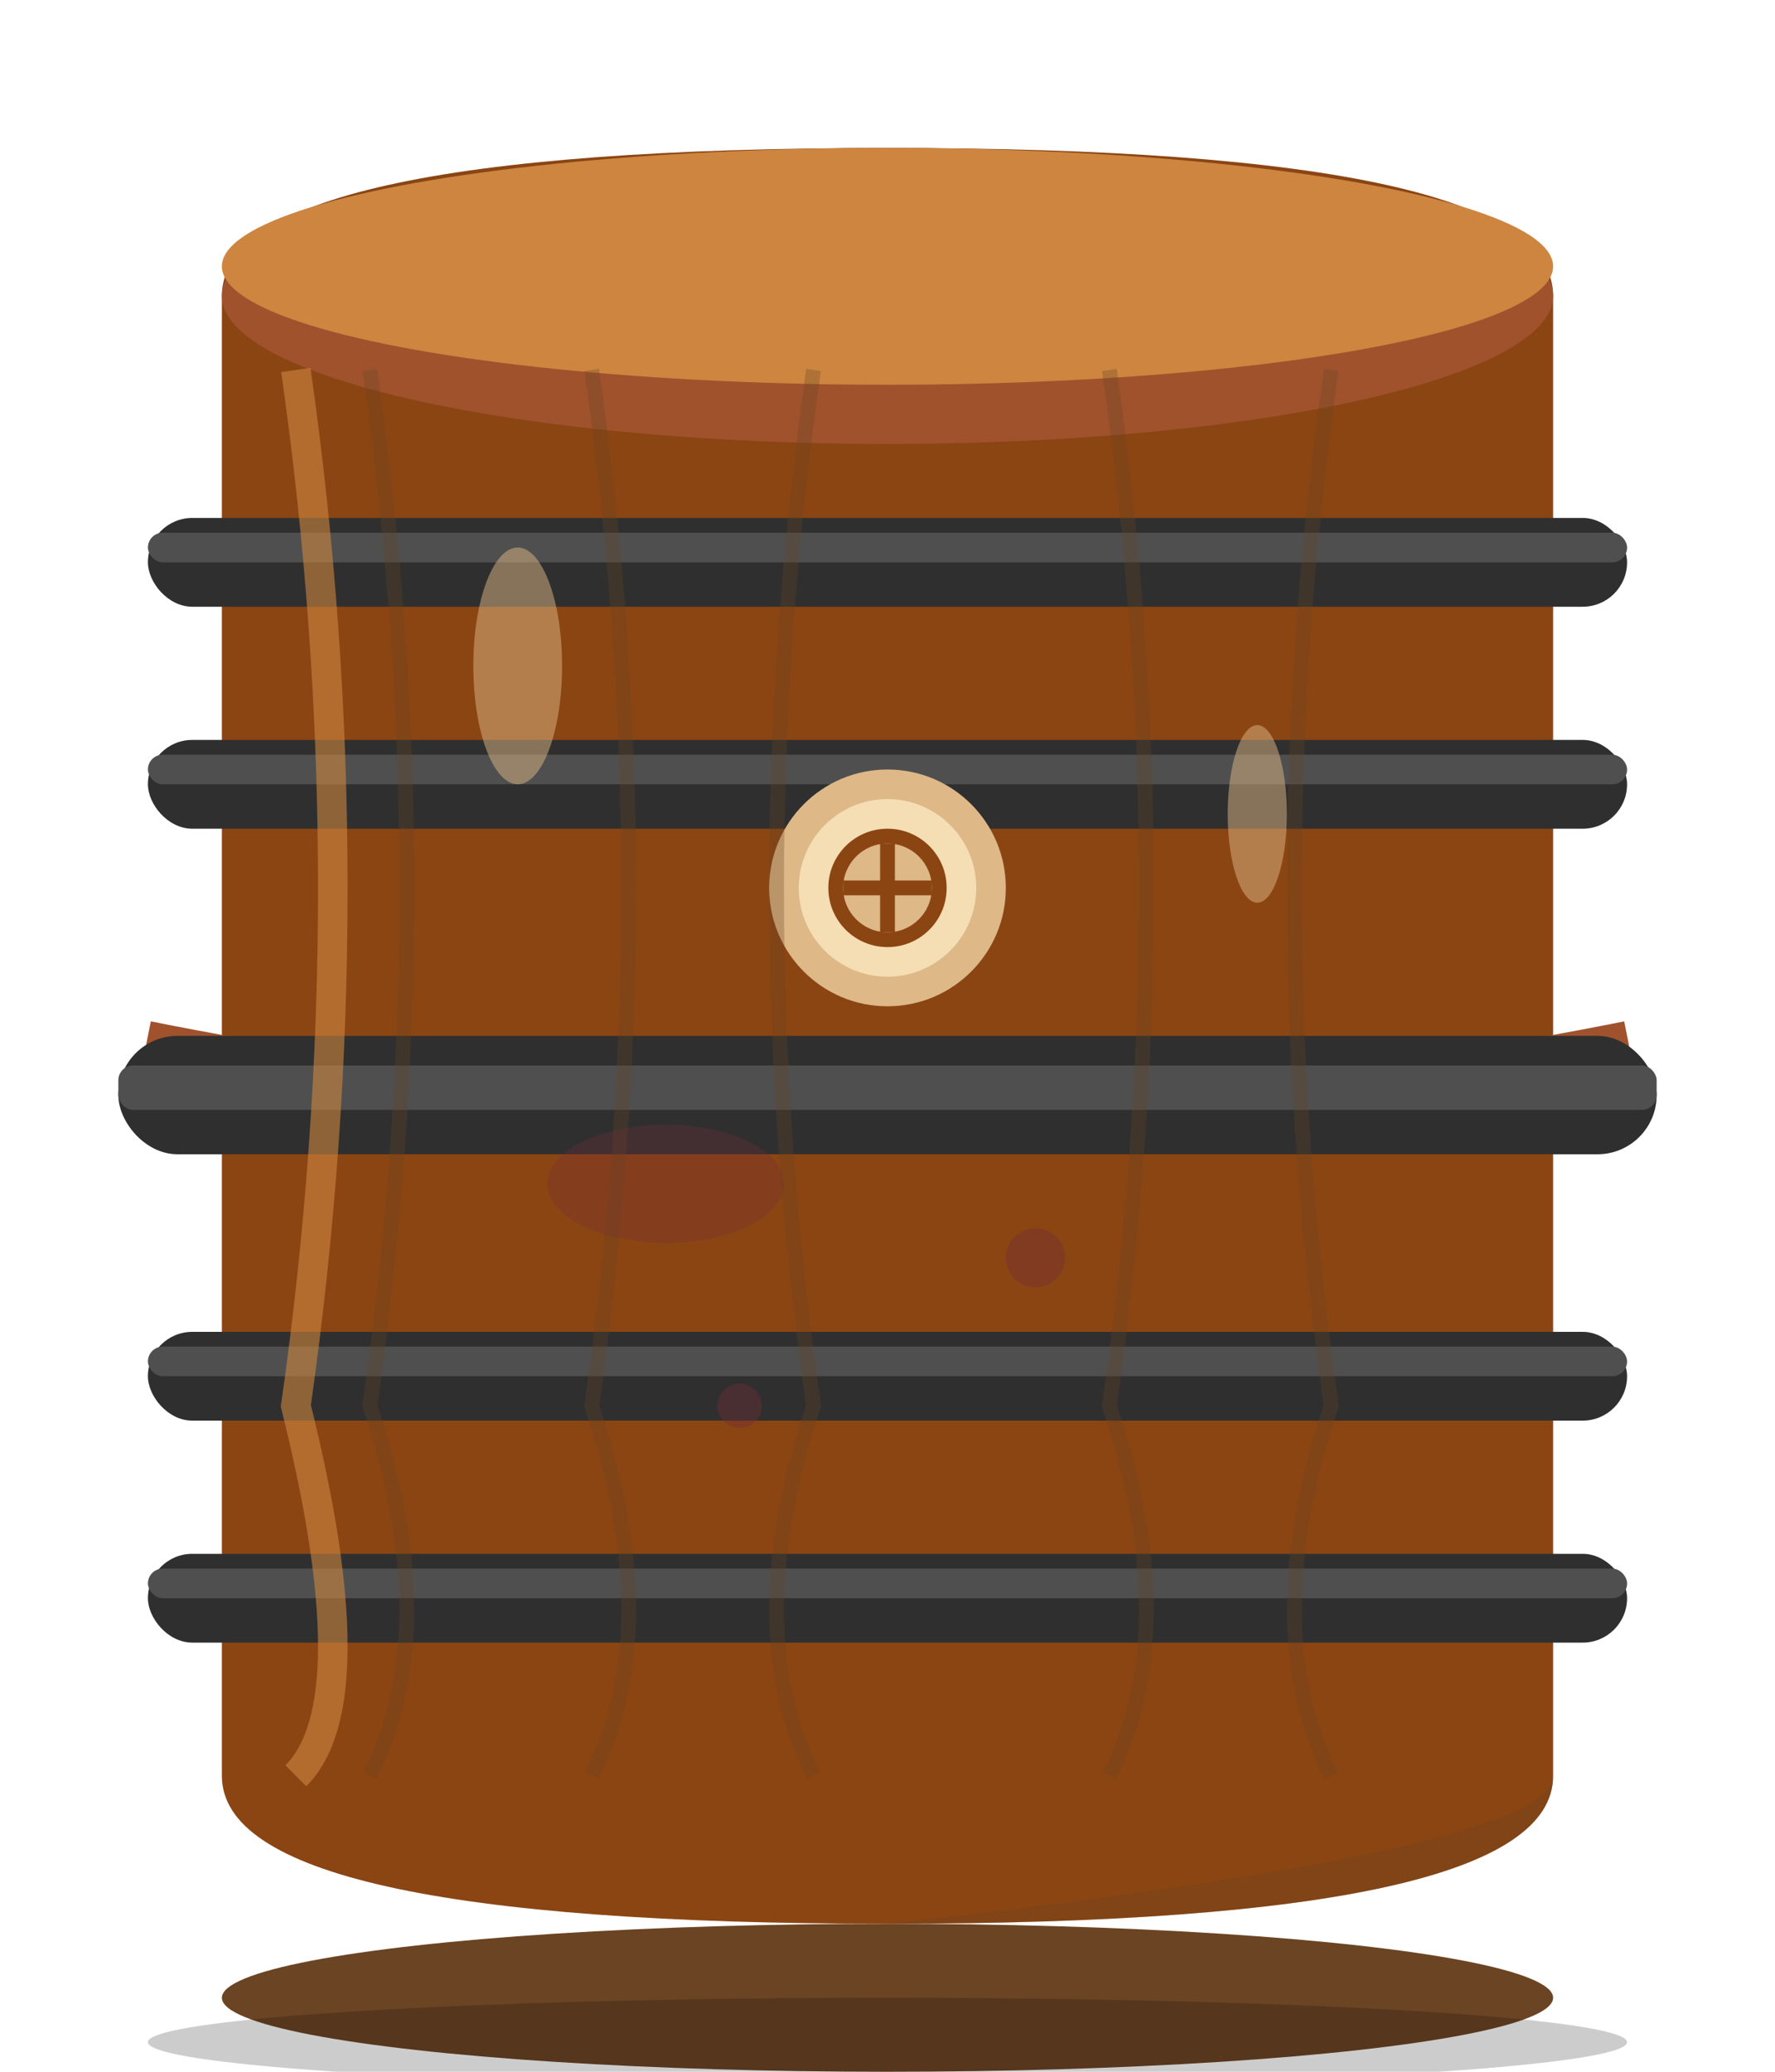
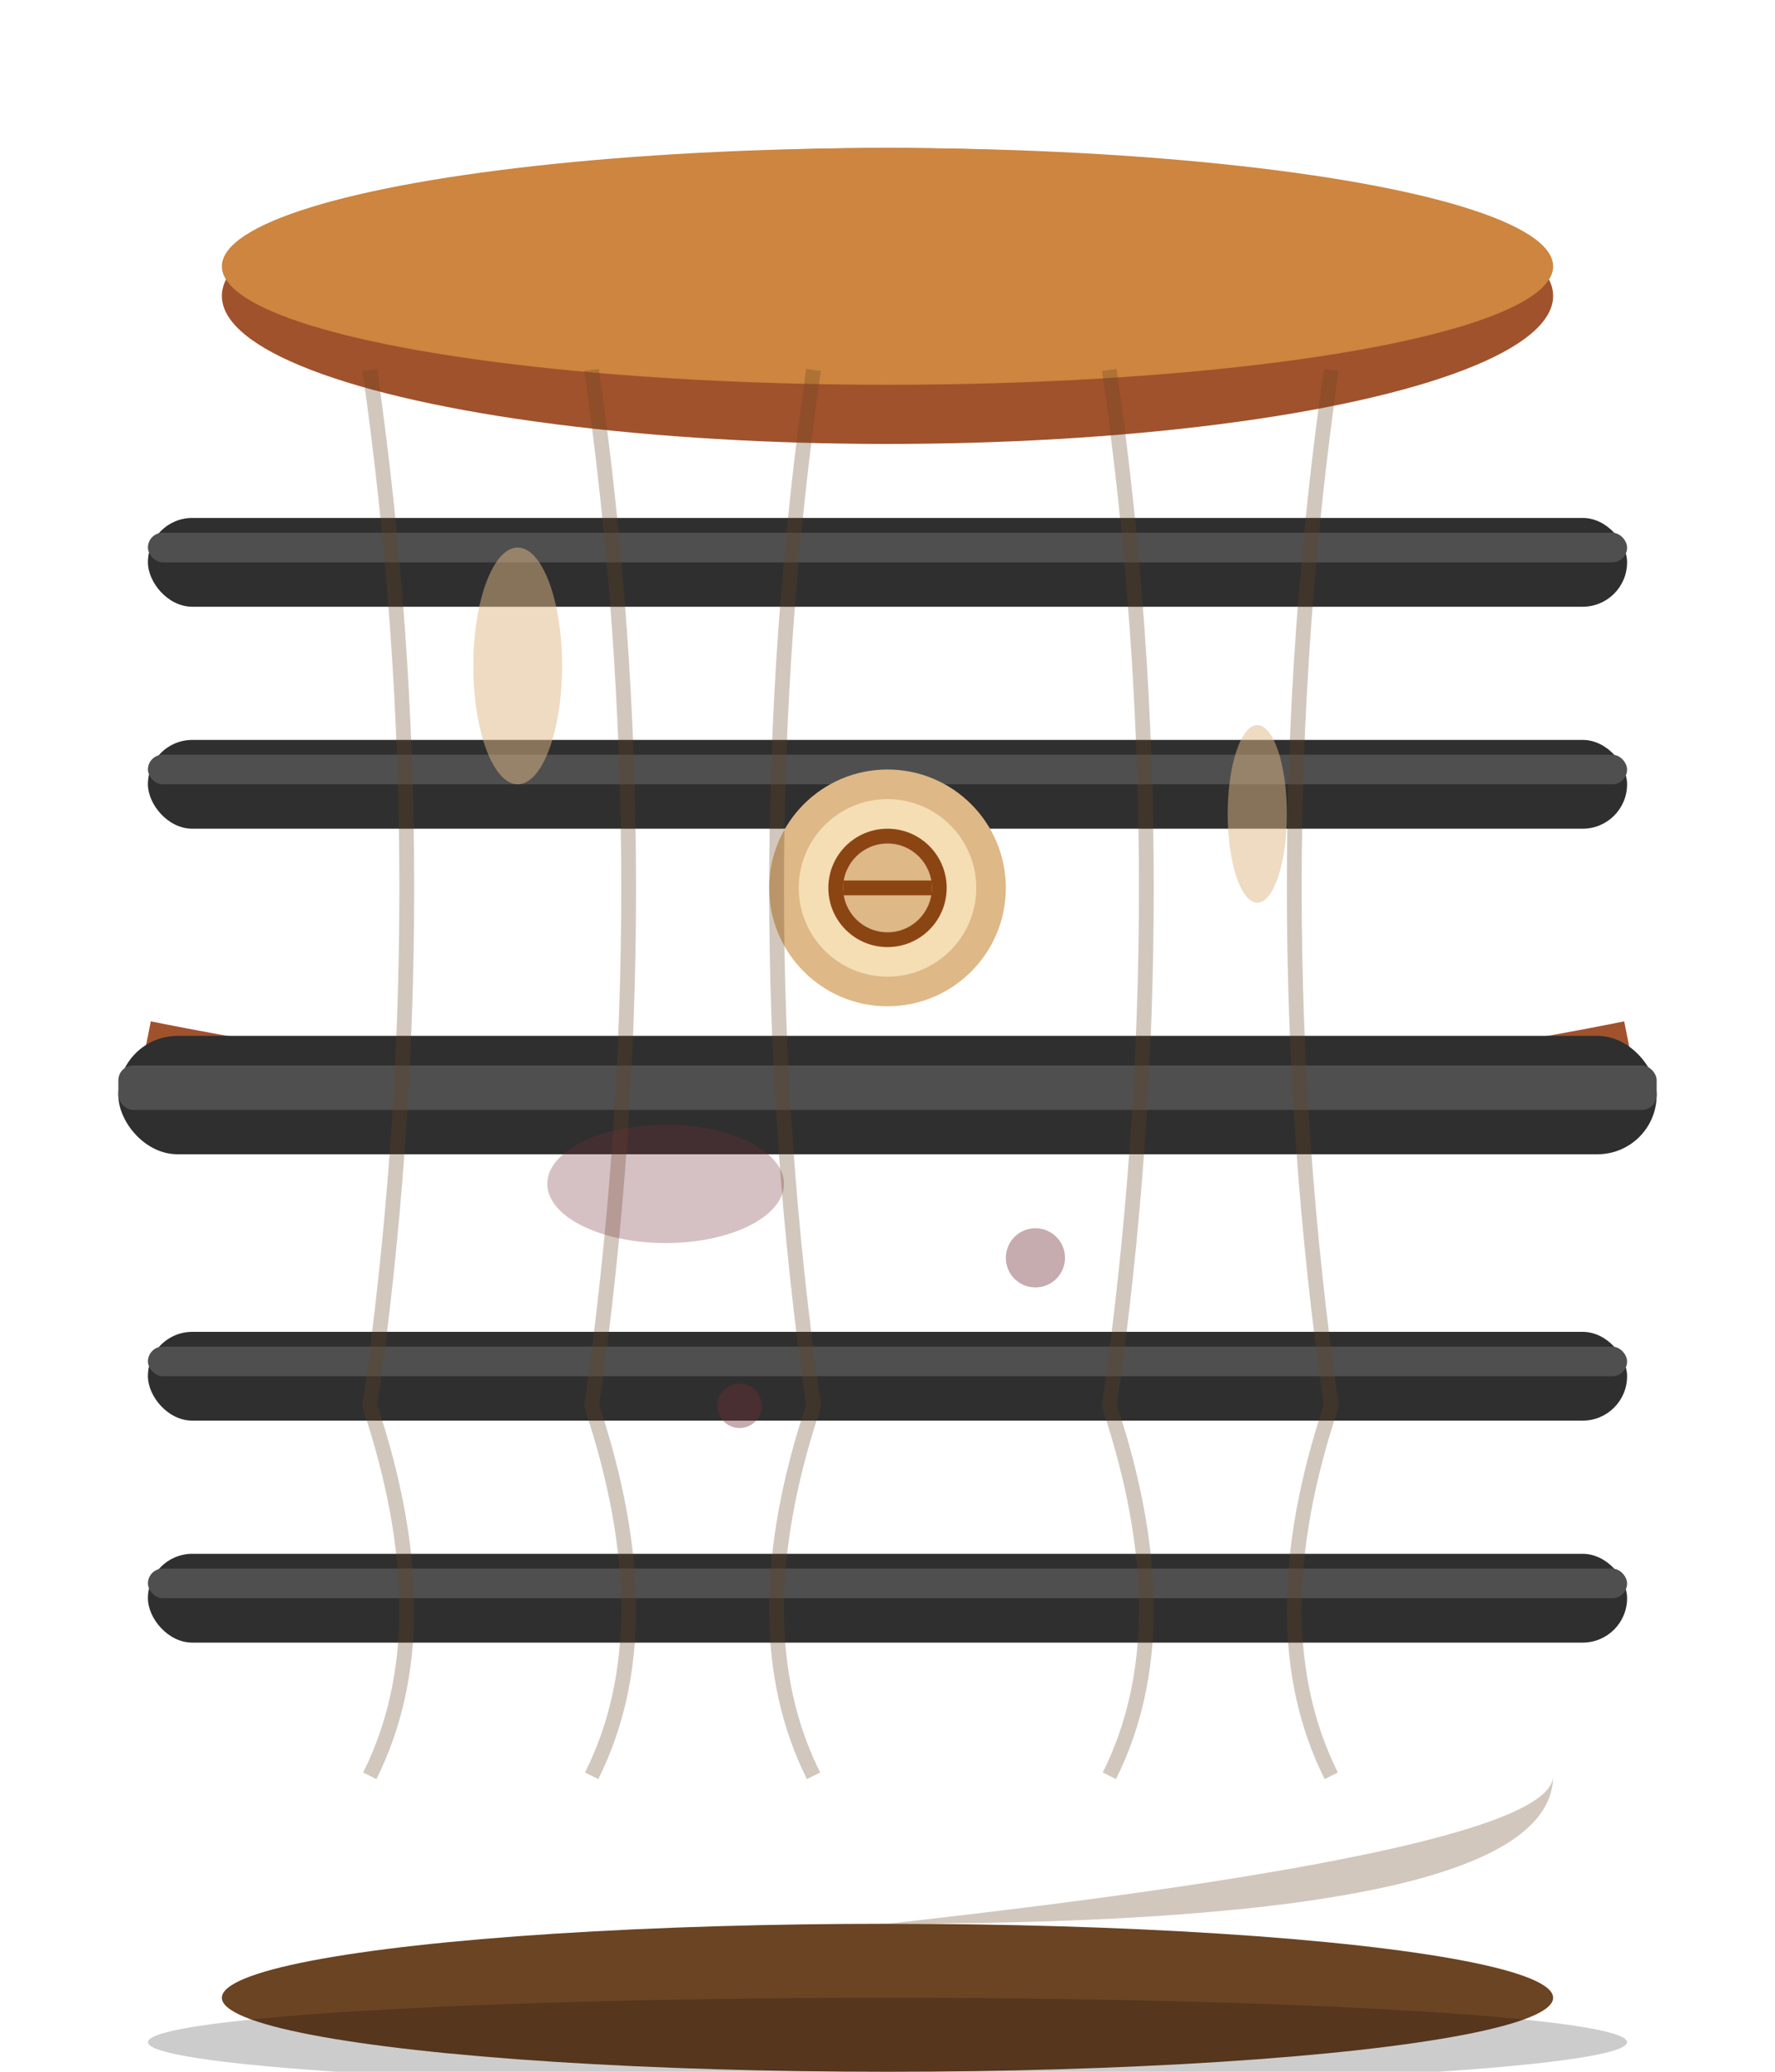
<svg xmlns="http://www.w3.org/2000/svg" width="120" height="140" viewBox="0 0 120 140" fill="none">
  <ellipse cx="60" cy="135" rx="45" ry="5" fill="#6B4423" />
-   <path d="M15 20 Q15 10 60 10 Q105 10 105 20 L105 120 Q105 130 60 130 Q15 130 15 120 Z" fill="#8B4513" />
  <path d="M10 70 Q60 80 110 70" stroke="#A0522D" stroke-width="2" fill="none" />
  <ellipse cx="60" cy="20" rx="45" ry="10" fill="#A0522D" />
  <ellipse cx="60" cy="18" rx="45" ry="8" fill="#CD853F" />
  <rect x="10" y="35" width="100" height="6" fill="#2F2F2F" rx="3" />
  <rect x="10" y="50" width="100" height="6" fill="#2F2F2F" rx="3" />
  <rect x="8" y="70" width="104" height="8" fill="#2F2F2F" rx="4" />
  <rect x="10" y="90" width="100" height="6" fill="#2F2F2F" rx="3" />
  <rect x="10" y="105" width="100" height="6" fill="#2F2F2F" rx="3" />
  <rect x="10" y="36" width="100" height="2" fill="#4F4F4F" rx="1" />
  <rect x="10" y="51" width="100" height="2" fill="#4F4F4F" rx="1" />
  <rect x="8" y="72" width="104" height="3" fill="#4F4F4F" rx="1" />
  <rect x="10" y="91" width="100" height="2" fill="#4F4F4F" rx="1" />
  <rect x="10" y="106" width="100" height="2" fill="#4F4F4F" rx="1" />
  <circle cx="60" cy="60" r="8" fill="#DEB887" />
  <circle cx="60" cy="60" r="6" fill="#F5DEB3" />
  <circle cx="60" cy="60" r="4" fill="#8B4513" />
  <g stroke="#654321" stroke-width="1" opacity="0.3">
    <path d="M25 25 Q30 60 25 95 Q30 110 25 120" />
    <path d="M40 25 Q45 60 40 95 Q45 110 40 120" />
    <path d="M55 25 Q50 60 55 95 Q50 110 55 120" />
    <path d="M75 25 Q80 60 75 95 Q80 110 75 120" />
    <path d="M90 25 Q85 60 90 95 Q85 110 90 120" />
  </g>
-   <path d="M105 20 L105 120 Q105 130 60 130 Q105 125 105 120 L105 20" fill="#654321" opacity="0.3" />
-   <path d="M20 25 Q25 60 20 95 Q25 115 20 120" stroke="#CD853F" stroke-width="2" opacity="0.6" />
+   <path d="M105 20 L105 120 Q105 130 60 130 Q105 125 105 120 " fill="#654321" opacity="0.3" />
  <ellipse cx="35" cy="45" rx="3" ry="8" fill="#DEB887" opacity="0.5" />
  <ellipse cx="85" cy="55" rx="2" ry="6" fill="#DEB887" opacity="0.5" />
  <ellipse cx="45" cy="80" rx="8" ry="4" fill="#722F37" opacity="0.3" />
  <circle cx="70" cy="85" r="2" fill="#722F37" opacity="0.4" />
  <circle cx="50" cy="95" r="1.5" fill="#722F37" opacity="0.4" />
  <circle cx="60" cy="60" r="3" fill="#DEB887" />
-   <path d="M60 57 L60 63" stroke="#8B4513" stroke-width="1" />
  <path d="M57 60 L63 60" stroke="#8B4513" stroke-width="1" />
  <ellipse cx="60" cy="138" rx="50" ry="3" fill="#000000" opacity="0.2" />
</svg>